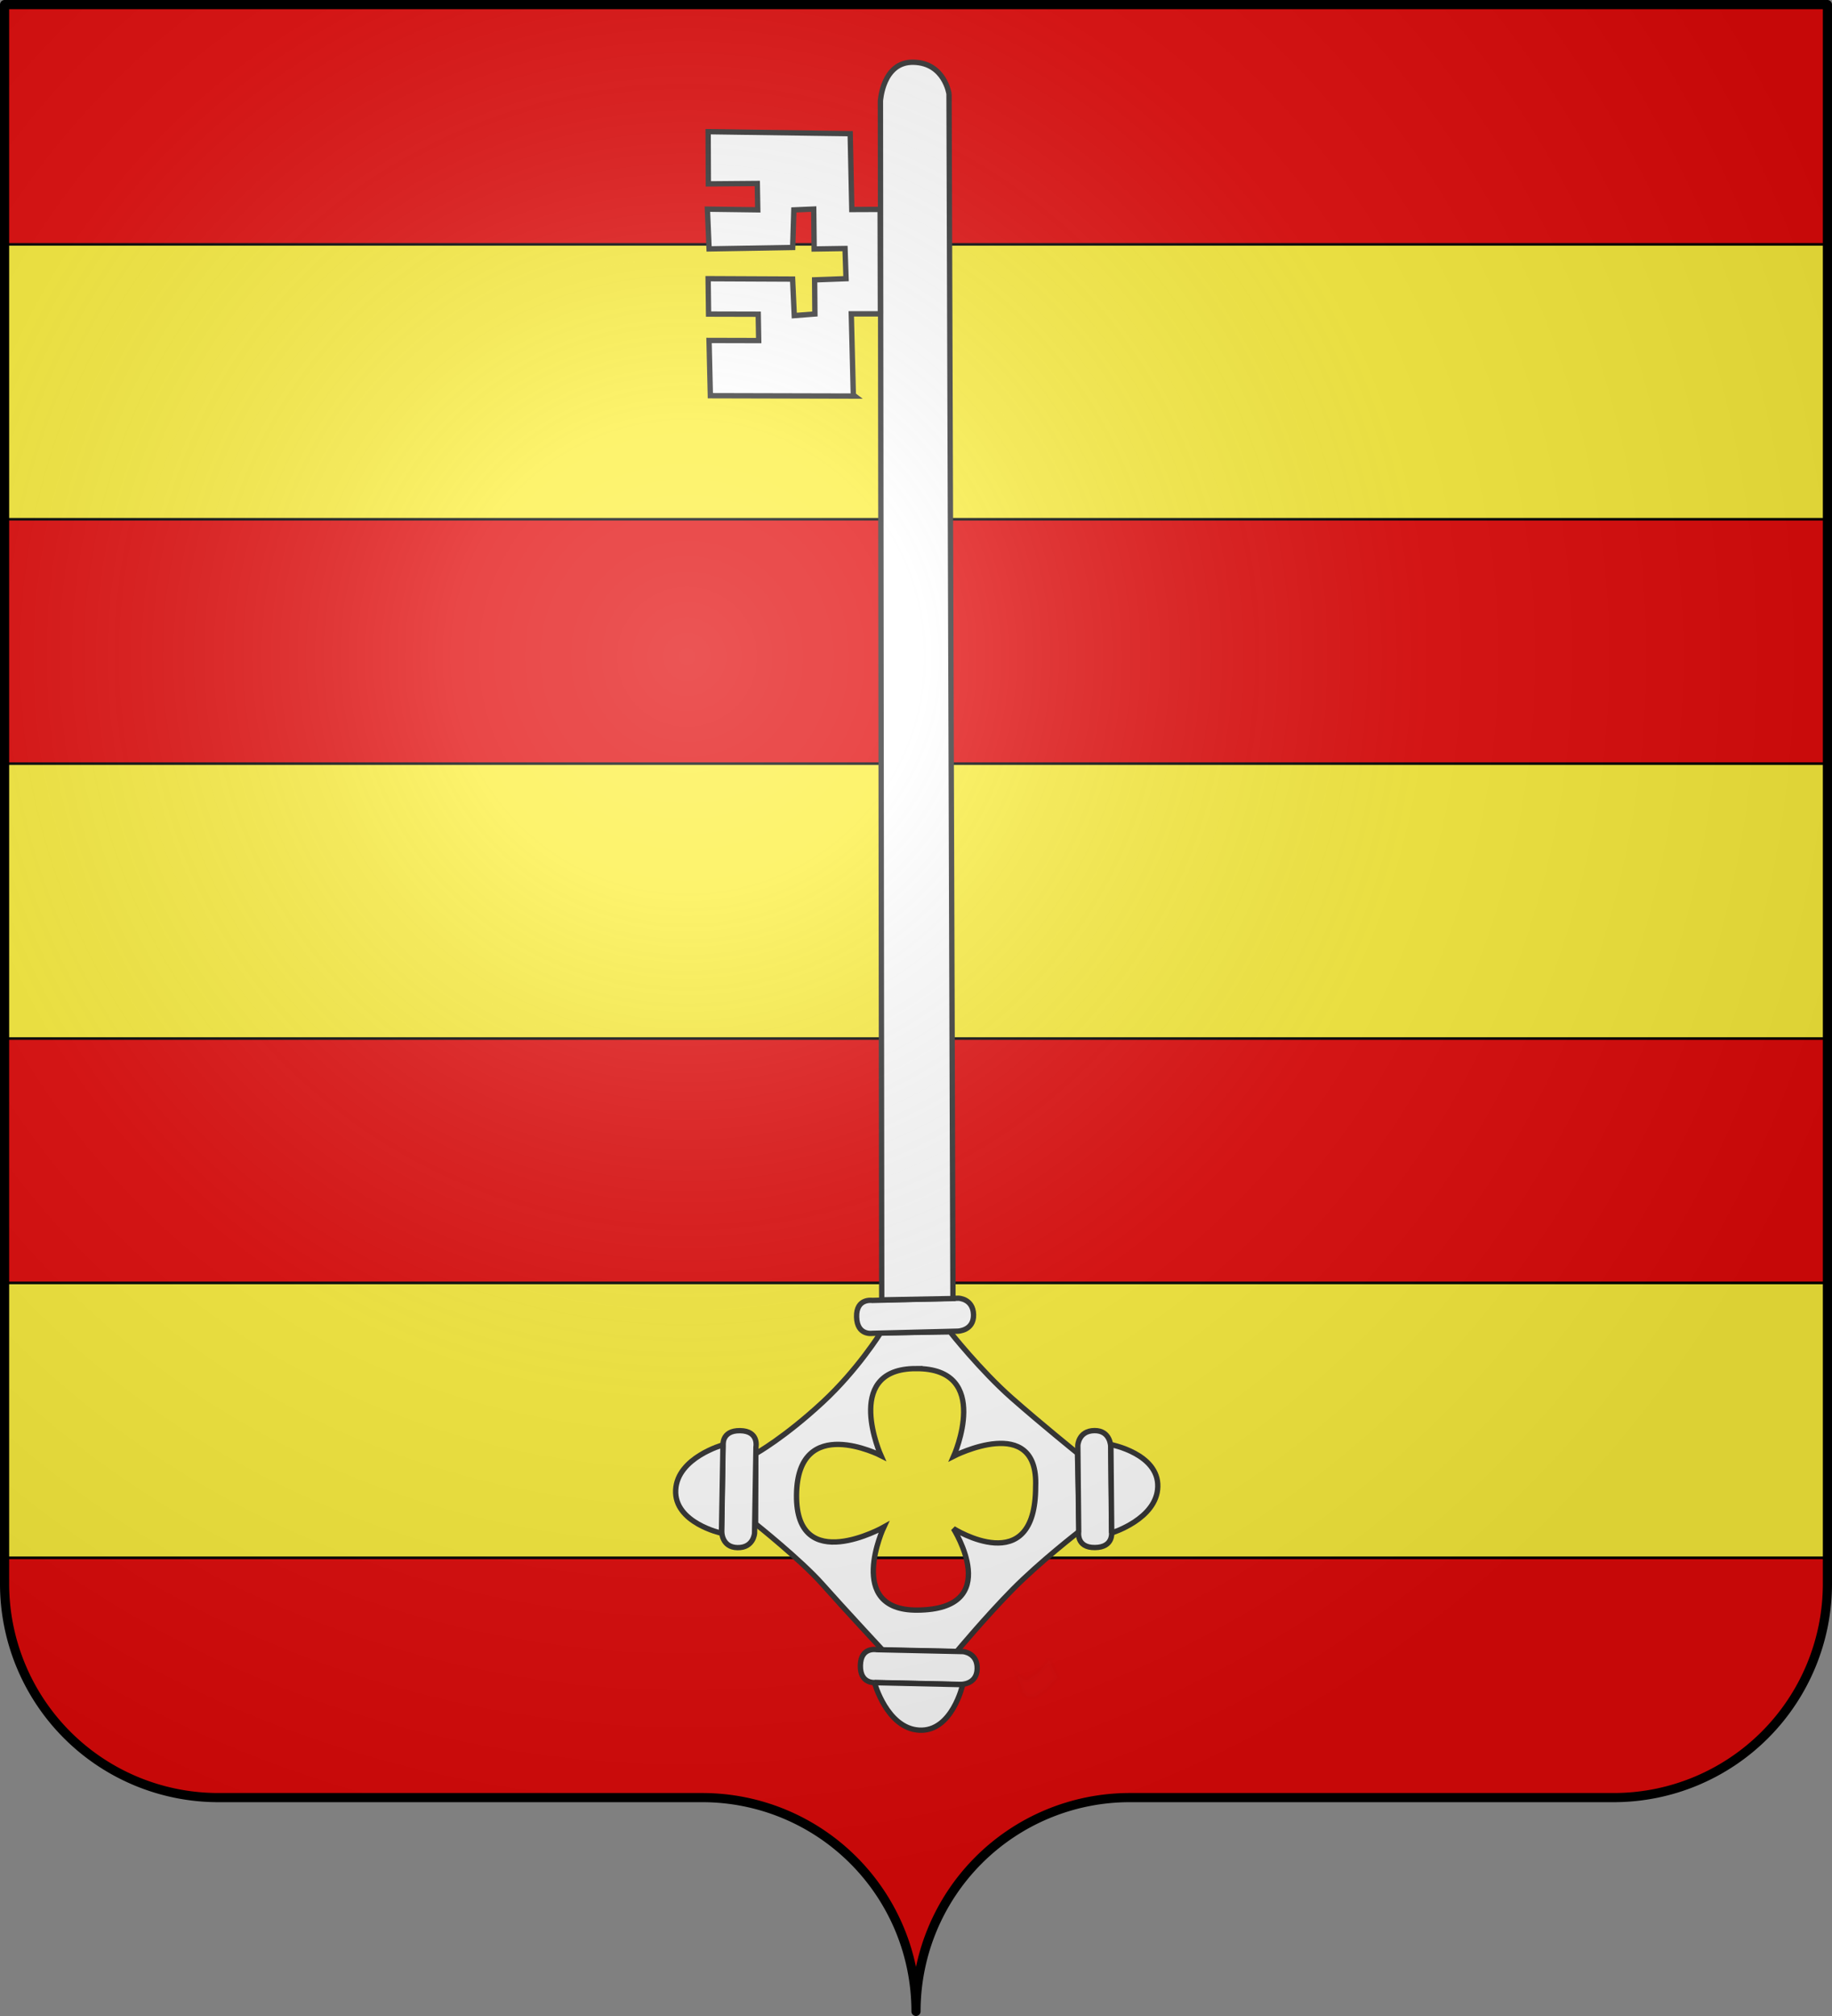
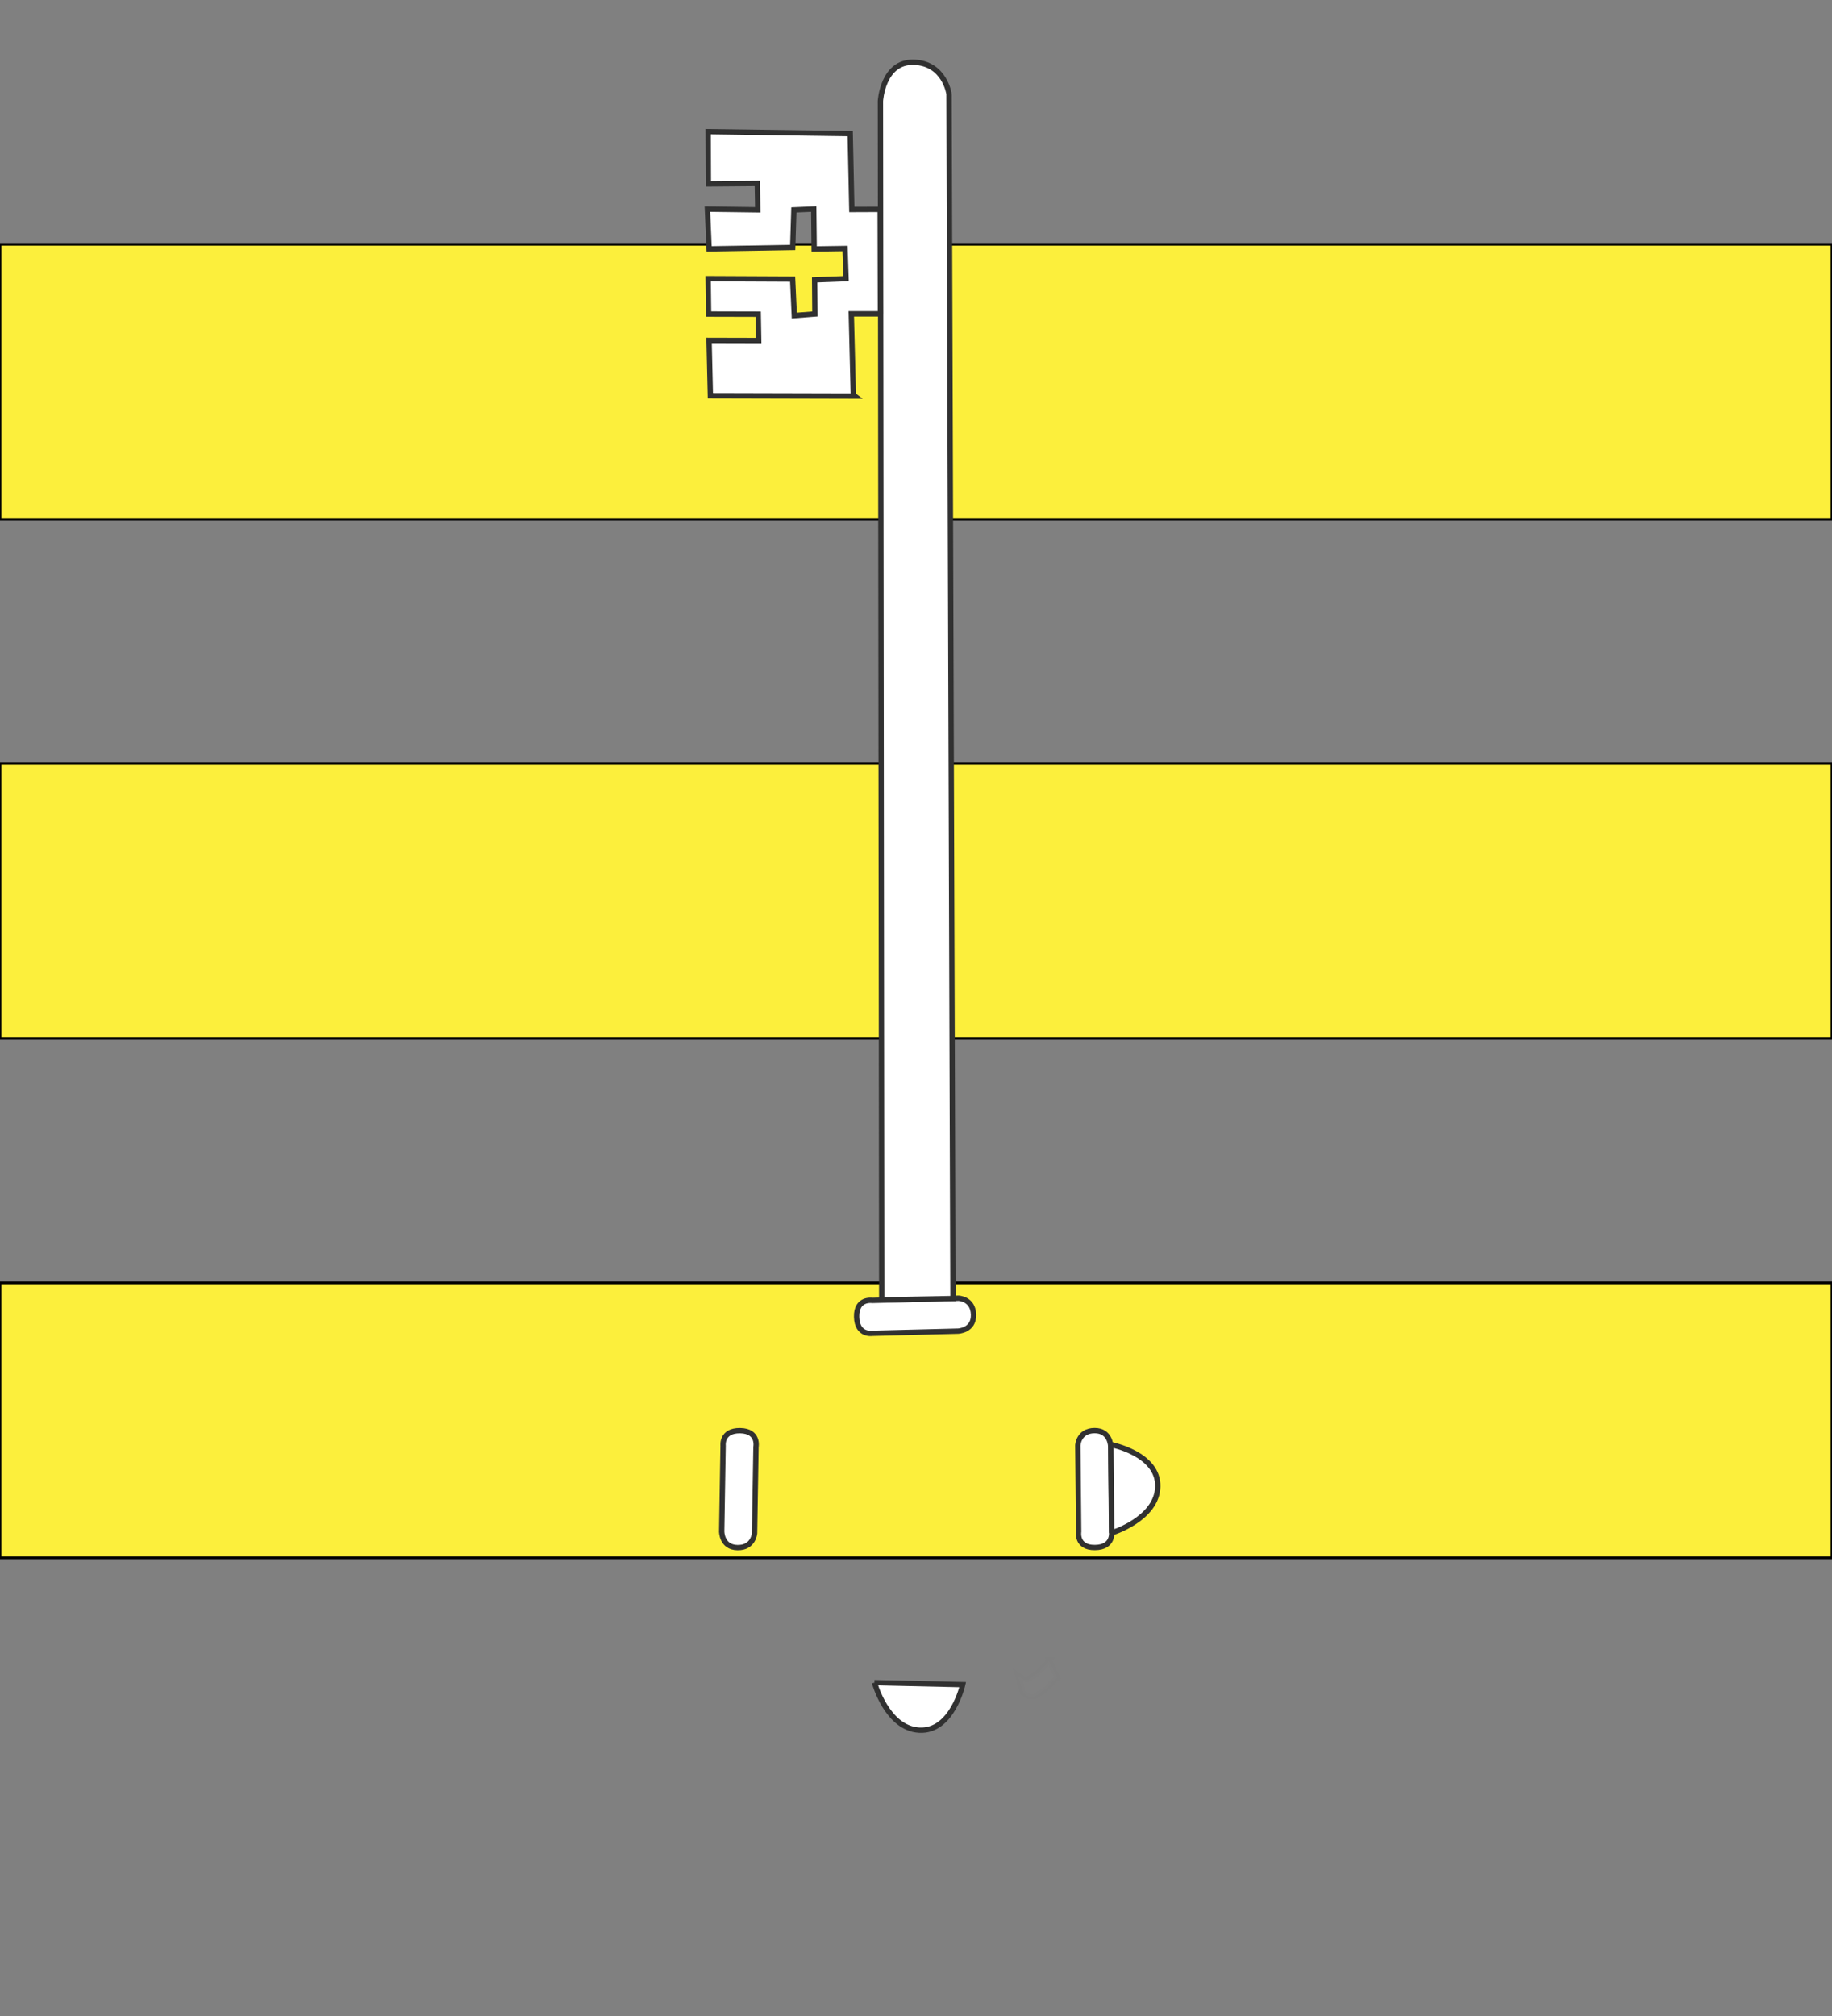
<svg xmlns="http://www.w3.org/2000/svg" xmlns:ns1="http://www.inkscape.org/namespaces/inkscape" xmlns:ns2="http://sodipodi.sourceforge.net/DTD/sodipodi-0.dtd" xmlns:xlink="http://www.w3.org/1999/xlink" width="600" height="660" viewBox="-300 -295 600 660" id="svg11313" version="1.1" ns1:version="0.48.2 r9819" ns2:docname="Blason_ville_BE_Lessines.svg">
  <rect x="-300" y="-295" width="600" height="660" fill="#808080" stroke="none" />
  <ns2:namedview pagecolor="#ffffff" bordercolor="#666666" borderopacity="1" objecttolerance="10" gridtolerance="10" guidetolerance="10" ns1:pageopacity="0" ns1:pageshadow="2" ns1:window-width="1440" ns1:window-height="848" id="namedview11338" showgrid="false" ns1:zoom="0.9530303" ns1:cx="112.7027" ns1:cy="359.35721" ns1:window-x="-8" ns1:window-y="-8" ns1:window-maximized="1" ns1:current-layer="layer4">
    <ns1:grid type="xygrid" id="grid11342" />
  </ns2:namedview>
  <defs id="defs11315">
    <radialGradient id="Gradient1" gradientUnits="userSpaceOnUse" cy="-80" cx="-75" r="405">
      <stop stop-color="#fff" stop-opacity=".31" offset="0" id="stop11318" />
      <stop stop-color="#fff" stop-opacity=".25" offset=".19" id="stop11320" />
      <stop stop-color="#6b6b6b" stop-opacity=".125" offset=".6" id="stop11322" />
      <stop stop-opacity=".125" offset="1" id="stop11324" />
    </radialGradient>
    <clipPath id="shield_cut">
-       <path id="shield" d="M-298.5,-293.5 h597 v517 a70,70 0 0,1 -70,70 h-158.5 a70,70 0 0,0 -70,70 70,70 0 0,0 -70,-70 h-158.5 a70,70 0 0,1 -70,-70z" style="stroke-linecap:round;stroke-linejoin:round" />
-     </clipPath>
+       </clipPath>
  </defs>
  <g id="layer4" ns1:label="Fond écu" ns1:groupmode="layer">
    <use xlink:href="#shield" fill="#e20909" id="use11329" />
    <rect style="fill:#fcef3c;fill-opacity:1;fill-rule:nonzero;stroke:#000000;stroke-width:0.857;stroke-miterlimit:4;stroke-opacity:1;stroke-dasharray:none" id="rect11344" width="600" height="90" x="-300" y="-215" />
    <rect style="fill:#fcef3c;fill-opacity:1;fill-rule:nonzero;stroke:#000000;stroke-width:0.857;stroke-miterlimit:4;stroke-opacity:1;stroke-dasharray:none" id="rect11344-5" width="600" height="90" x="-300" y="-45" />
    <rect style="fill:#fcef3c;fill-opacity:1;fill-rule:nonzero;stroke:#000000;stroke-width:0.857;stroke-miterlimit:4;stroke-opacity:1;stroke-dasharray:none" id="rect11344-51" width="600" height="90" x="-300" y="125" />
    <g style="fill:#ffffff;fill-opacity:1;stroke:#313131;stroke-opacity:1;display:inline" id="g10059" ns1:label="Calque 1" transform="matrix(0.582,0,0,0.582,-137.417,-317.704)">
      <g transform="translate(-20.925,7.126)" id="g10061" style="fill:#ffffff;fill-opacity:1;stroke:#313131;stroke-width:3;stroke-miterlimit:4;stroke-opacity:1;stroke-dasharray:none;display:inline">
        <g id="g10063" style="fill:#ffffff;fill-opacity:1;stroke:#313131;stroke-width:3;stroke-miterlimit:4;stroke-opacity:1;stroke-dasharray:none" transform="translate(-163.154,-34.597)">
          <g style="fill:#ffffff;fill-opacity:1;stroke:#313131;stroke-width:3;stroke-miterlimit:4;stroke-opacity:1;stroke-dasharray:none" id="g10065" transform="matrix(1,-0.005,0.005,1,232.967,9.003)">
-             <path ns1:connector-curvature="0" id="path10067" style="fill:#ffffff;fill-opacity:1;fill-rule:evenodd;stroke:#313131;stroke-width:3;stroke-linecap:butt;stroke-linejoin:miter;stroke-miterlimit:4;stroke-opacity:1;stroke-dasharray:none" d="m 202.344,807.688 -39.094,0.375 c -1e-5,2e-5 -13.008,20.701 -32.75,38.812 -21.612,19.827 -37.812,28.75 -37.812,28.75 l -0.312,39.5 c -10e-7,3e-5 25.205,20.261 37.312,34 12.108,13.739 33.844,37.375 33.844,37.375 l 41.656,1.031 c 0,-10e-6 16.375,-19.444 31.719,-34.844 C 252.25,937.288 274.5,920.25 274.5,920.25 l -0.812,-43.969 c -10e-6,0 -20.337,-16.556 -36.844,-31.25 -17.4,-15.49 -34.5,-37.344 -34.5,-37.344 z m -19.188,20.562 c 43.163,0.034 20.906,49.344 20.906,49.344 0,0 47.924,-24.261 46,17.344 -0.181,52.929 -46.375,23.406 -46.375,23.406 0,0 28.784,45.805 -20.75,45.75 -40.562,-0.045 -18.406,-46.781 -18.406,-46.781 0,0 -49.724,27.653 -49.031,-18.281 0.699,-46.333 47.594,-21.969 47.594,-21.969 0,0 -20.973,-47.443 17.969,-48.781 0.718,-0.025 1.409,-0.032 2.094,-0.031 z" />
            <path ns1:connector-curvature="0" id="path10069" style="opacity:0.01;fill:#ffffff;fill-opacity:1;stroke:#313131;stroke-width:3;stroke-miterlimit:4;stroke-opacity:1;stroke-dasharray:none;display:inline" d="m 257.182,992.874 c -0.81,1.069 -1.791,2.035 -2.71,3.021 -1.194,1.542 -2.637,2.844 -4.049,4.174 -1.443,1.022 -2.994,1.875 -4.511,2.78 -1.228,1.195 -2.041,0.37 -3.292,0.342 -1.162,-0.649 -2.184,-1.51 -3.246,-2.305 l 2.992,9.979 c 1.146,0.81 2.222,1.754 3.557,2.25 1.543,-0.01 2.749,0.464 4.114,-0.761 1.563,-0.954 3.155,-1.856 4.662,-2.898 1.454,-1.35 2.952,-2.655 4.156,-4.249 0.953,-0.943 1.855,-1.939 2.958,-2.711 l -4.631,-9.623 z" />
            <g id="g10071" style="fill:#ffffff;fill-opacity:1;stroke:#313131;stroke-width:3;stroke-miterlimit:4;stroke-opacity:1;stroke-dasharray:none" transform="matrix(-0.795,-0.606,-0.606,0.795,811.847,412.075)">
              <path ns1:connector-curvature="0" id="path10073" style="fill:#ffffff;fill-opacity:1;fill-rule:evenodd;stroke:#313131;stroke-width:3;stroke-linecap:butt;stroke-linejoin:miter;stroke-miterlimit:4;stroke-opacity:1;stroke-dasharray:none" d="m 133.94,681.405 -29.361,38.129 c 0,0 -6.248,6.091 2.226,12.615 8.473,6.525 12.69,-1.649 12.69,-1.649 l 29.612,-38.455 c 0,0 4.693,-6.769 -2.476,-12.29 -7.17,-5.521 -12.69,1.649 -12.69,1.649 z" />
              <path ns1:connector-curvature="0" id="path10075" style="fill:#ffffff;fill-opacity:1;fill-rule:evenodd;stroke:#313131;stroke-width:3;stroke-linecap:butt;stroke-linejoin:miter;stroke-miterlimit:4;stroke-opacity:1;stroke-dasharray:none" d="m 104.221,719.871 c 0,0 -15.631,-21.543 -5.051,-36.365 10.816,-15.152 35.355,-3.03 35.355,-3.03 l -30.305,39.396 z" />
            </g>
            <g id="g10077" style="fill:#ffffff;fill-opacity:1;stroke:#313131;stroke-width:3;stroke-miterlimit:4;stroke-opacity:1;stroke-dasharray:none;display:inline" transform="matrix(-0.795,-0.606,-0.606,0.795,742.674,519.876)">
              <g id="g10079" style="fill:#ffffff;fill-opacity:1;stroke:#313131;stroke-width:3;stroke-miterlimit:4;stroke-opacity:1;stroke-dasharray:none" transform="matrix(-0.032,-0.999,0.999,-0.032,-545.384,867.003)">
-                 <path ns1:connector-curvature="0" id="path10081" style="fill:#ffffff;fill-opacity:1;fill-rule:evenodd;stroke:#313131;stroke-width:3;stroke-linecap:butt;stroke-linejoin:miter;stroke-miterlimit:4;stroke-opacity:1;stroke-dasharray:none" d="m 133.94,681.405 -29.361,38.129 c 0,0 -6.248,6.091 2.226,12.615 8.473,6.525 12.69,-1.649 12.69,-1.649 l 29.612,-38.455 c 0,0 4.693,-6.769 -2.476,-12.29 -7.17,-5.521 -12.69,1.649 -12.69,1.649 z" />
                <path ns1:connector-curvature="0" id="path10083" style="fill:#ffffff;fill-opacity:1;fill-rule:evenodd;stroke:#313131;stroke-width:3;stroke-linecap:butt;stroke-linejoin:miter;stroke-miterlimit:4;stroke-opacity:1;stroke-dasharray:none" d="m 104.221,719.871 c 0,0 -15.631,-21.543 -5.051,-36.365 10.816,-15.152 35.355,-3.03 35.355,-3.03 l -30.305,39.396 z" />
              </g>
            </g>
            <g id="g10085" style="fill:#ffffff;fill-opacity:1;stroke:#313131;stroke-width:3;stroke-miterlimit:4;stroke-opacity:1;stroke-dasharray:none;display:inline" transform="matrix(0.779,0.627,0.627,-0.779,-458.304,1366.039)">
              <path ns1:connector-curvature="0" id="path10087" style="fill:#ffffff;fill-opacity:1;fill-rule:evenodd;stroke:#313131;stroke-width:3;stroke-linecap:butt;stroke-linejoin:miter;stroke-miterlimit:4;stroke-opacity:1;stroke-dasharray:none" d="m 133.94,681.405 -29.361,38.129 c 0,0 -6.248,6.091 2.226,12.615 8.473,6.525 12.69,-1.649 12.69,-1.649 l 29.612,-38.455 c 0,0 4.693,-6.769 -2.476,-12.29 -7.17,-5.521 -12.69,1.649 -12.69,1.649 z" />
-               <path ns1:connector-curvature="0" id="path10089" style="fill:#ffffff;fill-opacity:1;fill-rule:evenodd;stroke:#313131;stroke-width:3;stroke-linecap:butt;stroke-linejoin:miter;stroke-miterlimit:4;stroke-opacity:1;stroke-dasharray:none" d="m 104.221,719.871 c 0,0 -15.631,-21.543 -5.051,-36.365 10.816,-15.152 35.355,-3.03 35.355,-3.03 l -30.305,39.396 z" />
            </g>
            <path ns1:connector-curvature="0" id="path10091" style="fill:#ffffff;fill-opacity:1;fill-rule:evenodd;stroke:#313131;stroke-width:3;stroke-linecap:butt;stroke-linejoin:miter;stroke-miterlimit:4;stroke-opacity:1;stroke-dasharray:none;display:inline" d="m 206.741,807.305 -48.113,0.984 c 0,0 -8.611,1.41 -8.829,-9.282 -0.219,-10.692 8.862,-9.232 8.862,-9.232 l 48.525,-0.992 c 0,0 8.233,0.243 8.418,9.29 0.185,9.047 -8.862,9.232 -8.862,9.232 z" />
            <path ns1:connector-curvature="0" id="path10093" style="fill:#ffffff;fill-opacity:1;fill-rule:evenodd;stroke:#313131;stroke-width:3;stroke-linecap:butt;stroke-linejoin:miter;stroke-miterlimit:4;stroke-opacity:1;stroke-dasharray:none" d="m 205.255,111.39 c 0,0 -2.358,-17.439 -19.826,-17.977 -17.468,-0.538 -18.804,21.749 -18.804,21.749 l -2.638,674.34 40.089,-0.558 1.178,-677.555 z" />
            <path ns1:connector-curvature="0" id="path10095" style="fill:#ffffff;fill-opacity:1;fill-rule:evenodd;stroke:#313131;stroke-width:3;stroke-linecap:butt;stroke-linejoin:miter;stroke-miterlimit:4;stroke-opacity:1;stroke-dasharray:none" d="m 166.012,234.86 -16.382,-0.084 0.921,45.641 0.808,0.616 -81.261,-0.611 -0.579,-31.089 27.934,0.21 -0.193,-14.832 -27.934,-0.21 -0.155,-19.911 47.537,0.459 0.841,20.543 11.607,-0.844 -0.059,-19.199 17.68,-0.578 -0.482,-16.968 -17.372,0.174 -0.136,-22.451 -11.177,0.424 -0.768,21.123 -47.037,0.56 -0.848,-22.354 28.338,0.518 -0.193,-14.832 -27.53,0.098 0.018,-29.357 79.934,1.516 0.695,42.67 15.948,0.018 -0.155,58.752 z" />
          </g>
        </g>
      </g>
    </g>
  </g>
  <g id="layer3" ns1:label="Meubles" ns1:groupmode="layer" ns2:insensitive="true" />
  <g id="layer2" ns1:label="Reflet final" ns1:groupmode="layer" ns2:insensitive="true">
    <use xlink:href="#shield" fill="url(#Gradient1)" id="use11333" />
  </g>
  <g id="layer1" ns1:label="Contour final" ns1:groupmode="layer" ns2:insensitive="true">
    <use xlink:href="#shield" style="fill:none;stroke:#000;stroke-width:3" id="use11336" />
  </g>
</svg>